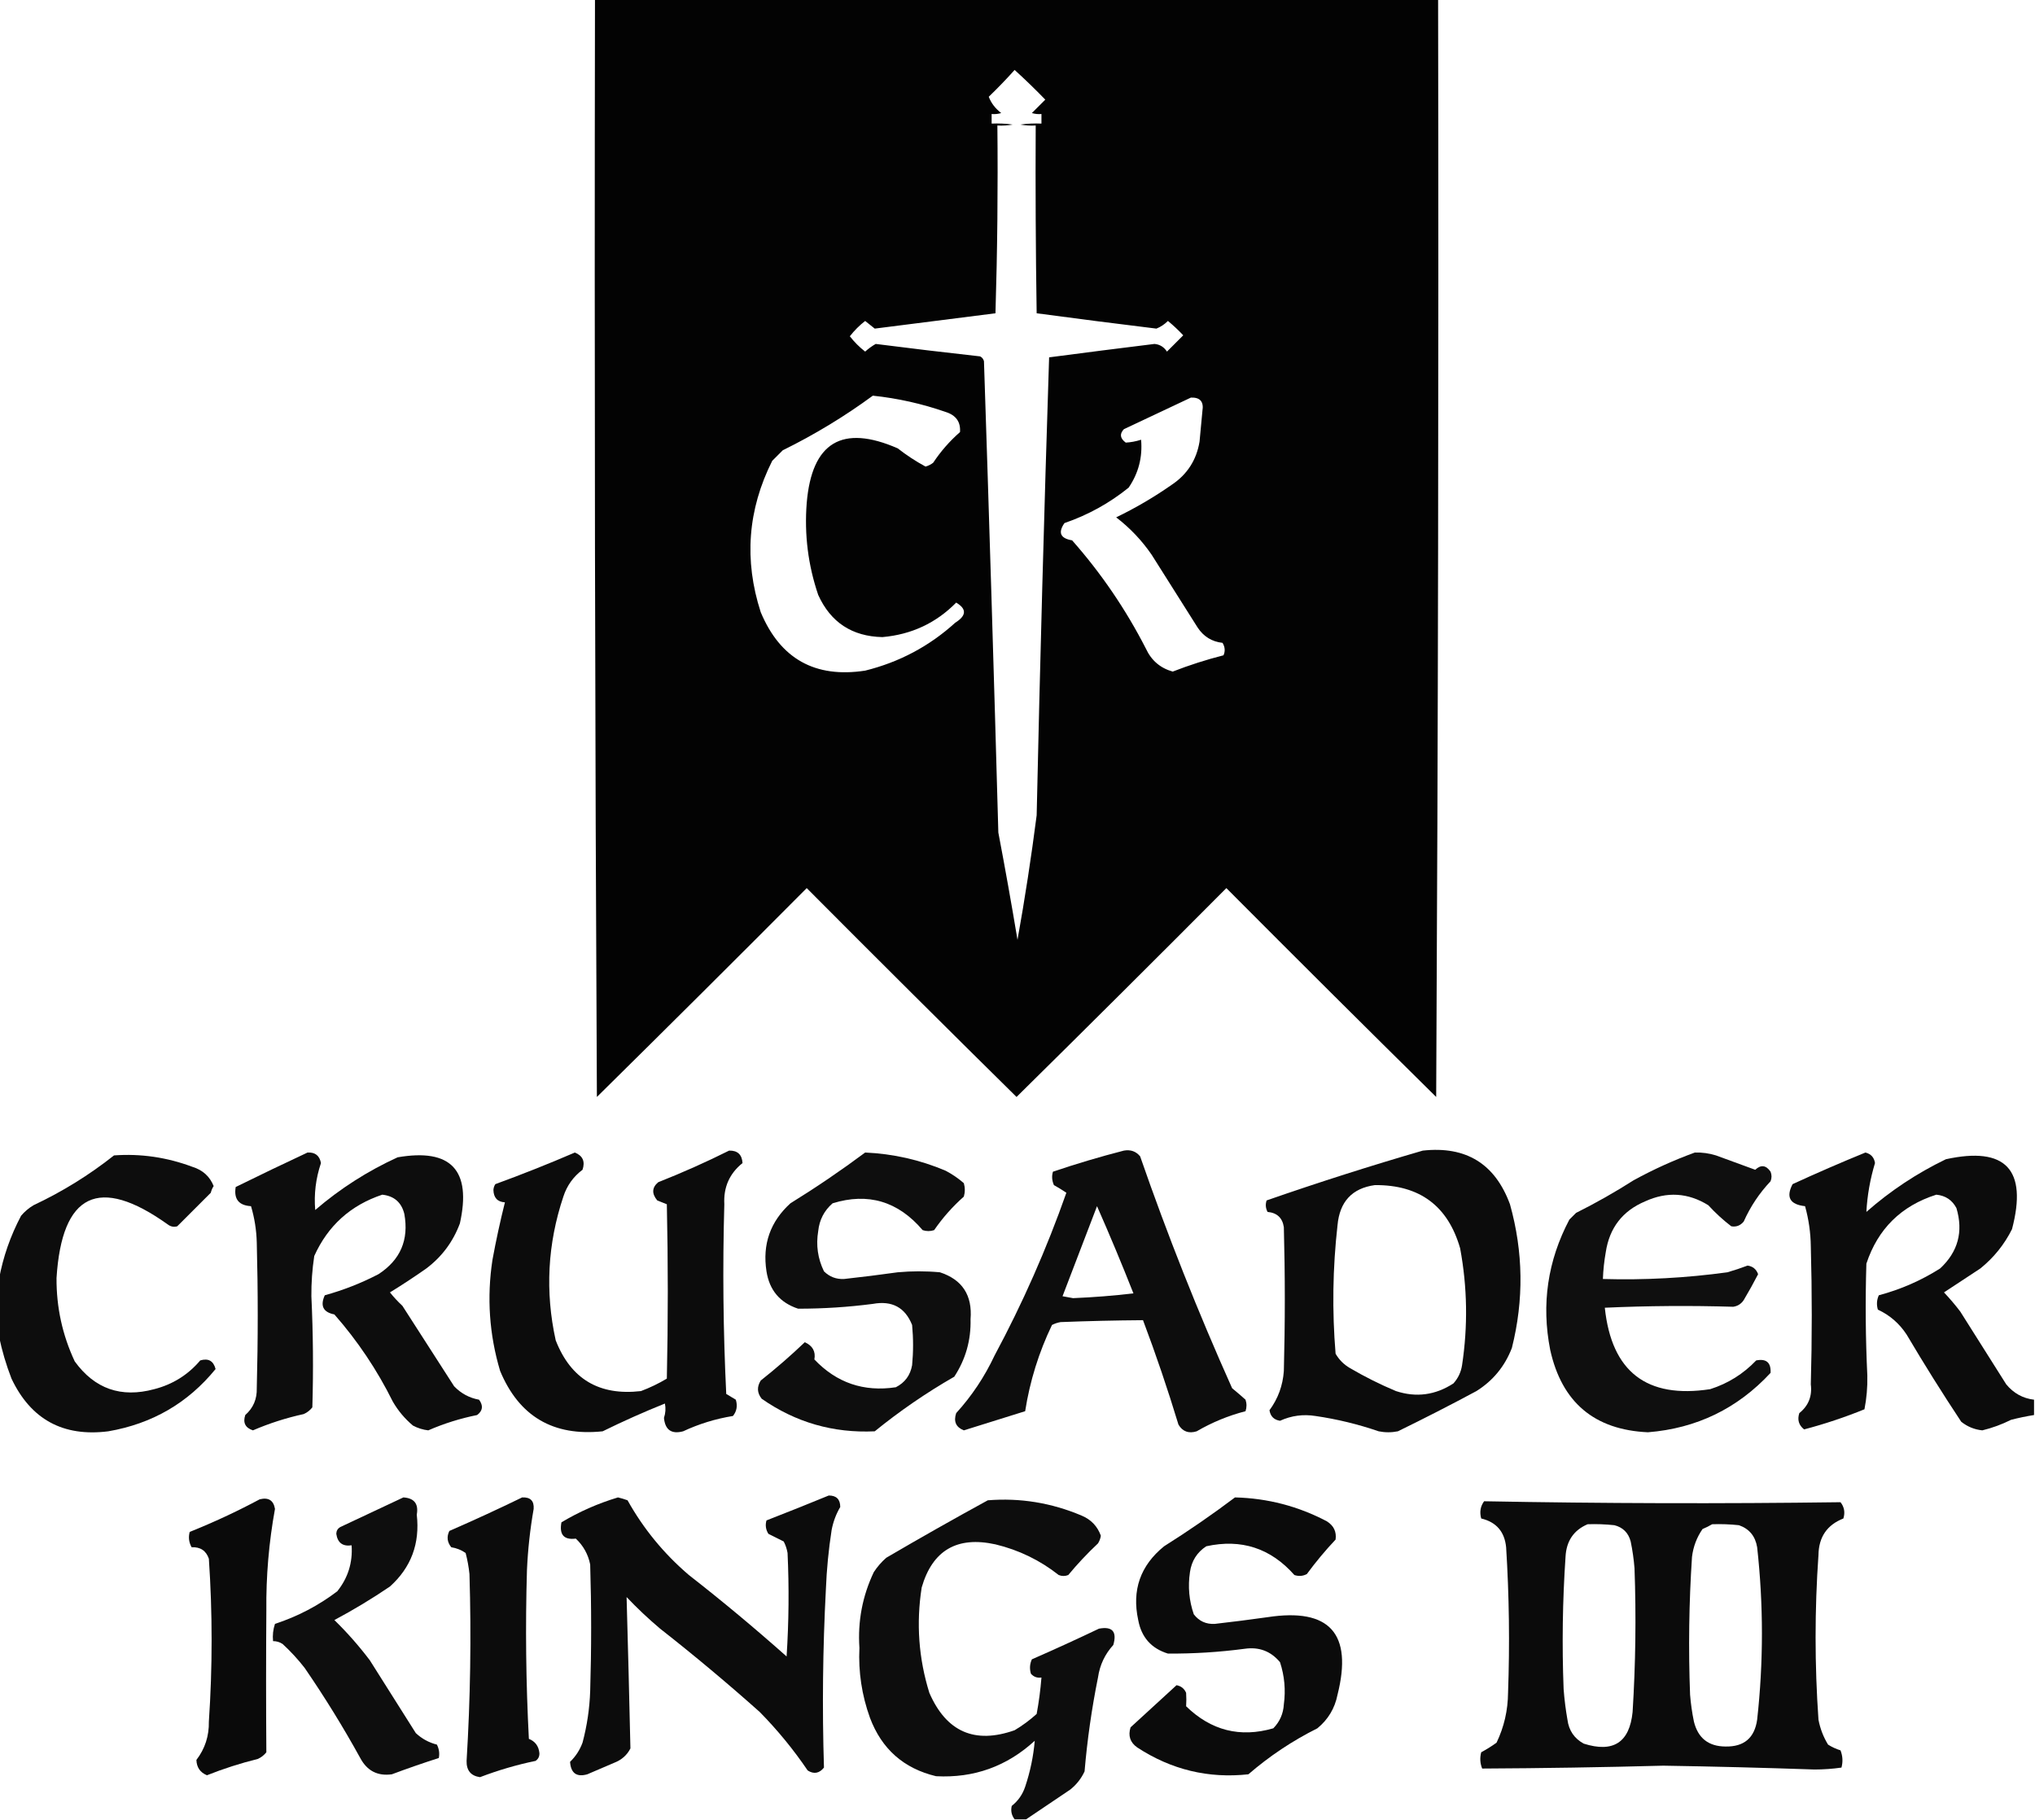
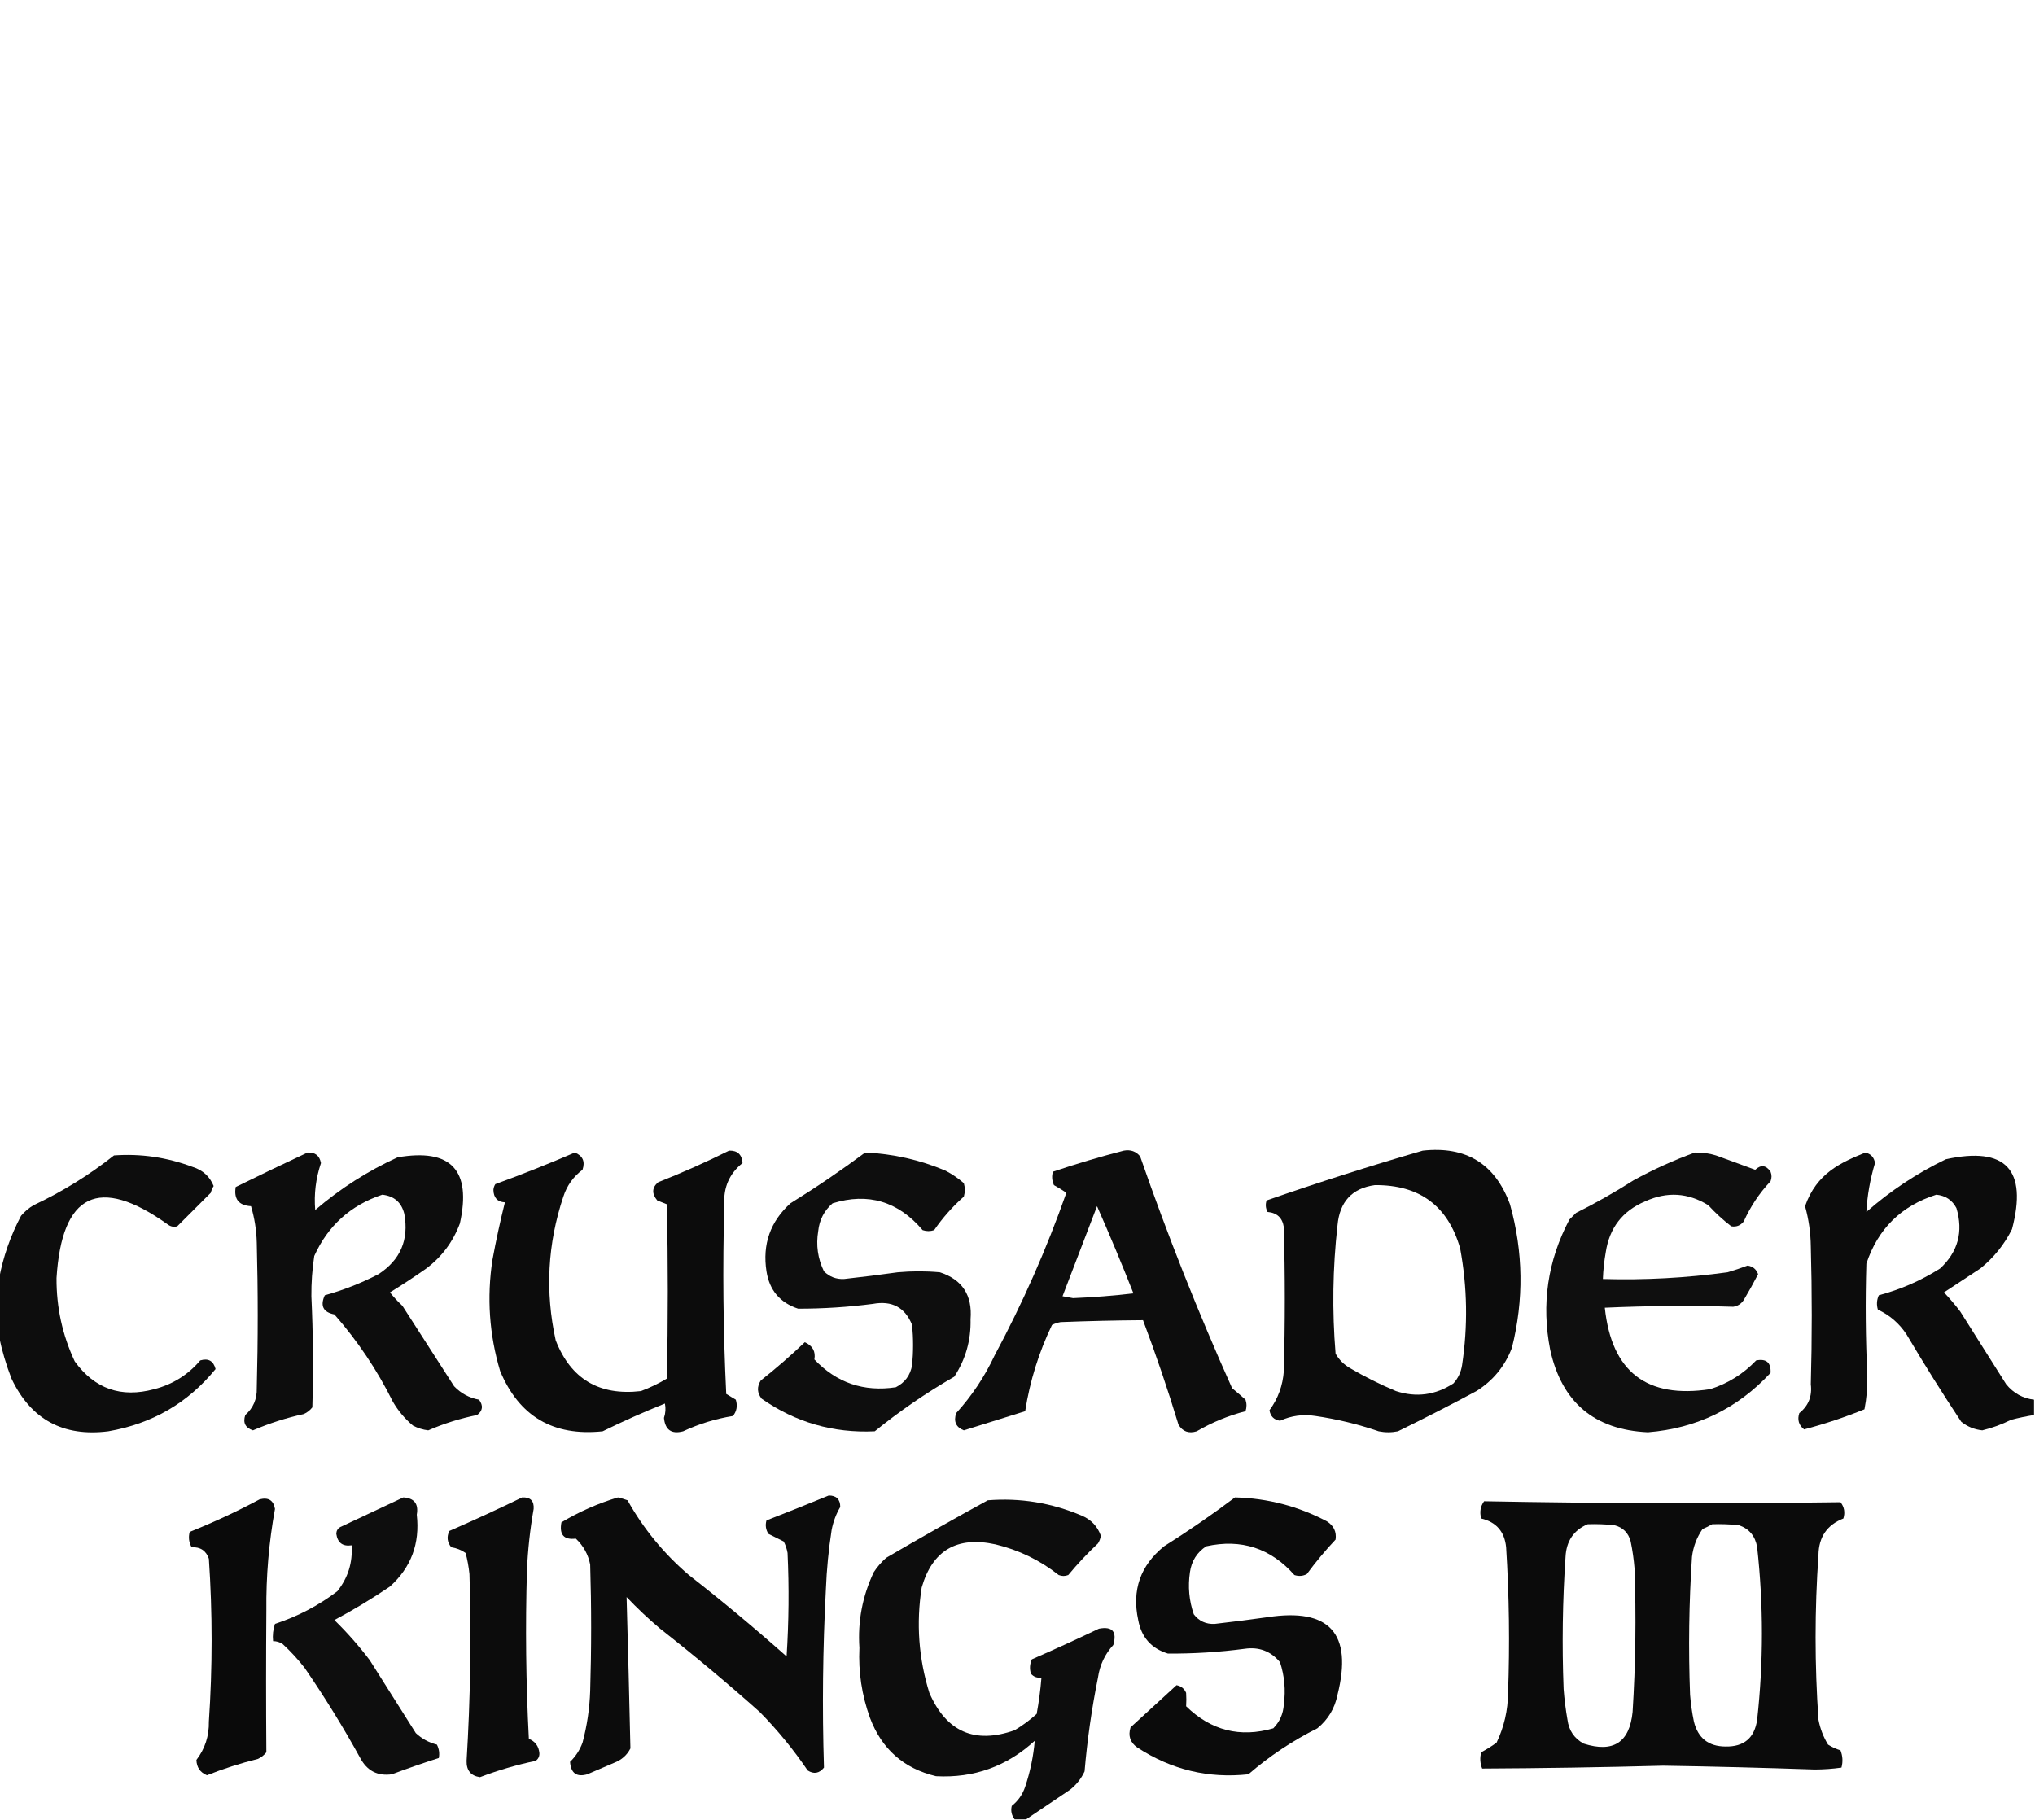
<svg xmlns="http://www.w3.org/2000/svg" version="1.1" width="1062px" height="950px" style="shape-rendering:geometricPrecision; text-rendering:geometricPrecision; image-rendering:optimizeQuality; fill-rule:evenodd; clip-rule:evenodd">
  <g>
-     <path style="opacity:0.986" fill="#000000" d="M 310.5,-0.5 C 457.167,-0.5 603.833,-0.5 750.5,-0.5C 750.833,190.501 750.5,381.501 749.5,572.5C 712.847,536.347 676.347,500.014 640,463.5C 603.653,500.014 567.153,536.347 530.5,572.5C 493.847,536.347 457.347,500.014 421,463.5C 384.653,500.014 348.153,536.347 311.5,572.5C 310.5,381.501 310.167,190.501 310.5,-0.5 Z M 529.5,36.5 C 534.965,41.464 540.298,46.63 545.5,52C 543.167,54.333 540.833,56.667 538.5,59C 540.134,59.493 541.801,59.66 543.5,59.5C 543.5,61.167 543.5,62.833 543.5,64.5C 539.818,64.335 536.152,64.501 532.5,65C 535.146,65.497 537.813,65.664 540.5,65.5C 540.333,98.168 540.5,130.835 541,163.5C 561.773,166.284 582.607,168.951 603.5,171.5C 605.747,170.594 607.747,169.261 609.5,167.5C 612.317,169.817 614.984,172.317 617.5,175C 614.667,177.833 611.833,180.667 609,183.5C 607.438,181.09 605.271,179.756 602.5,179.5C 584.136,181.754 565.802,184.087 547.5,186.5C 544.919,266.153 542.752,345.82 541,425.5C 538.21,447.239 534.877,468.906 531,490.5C 527.882,471.794 524.549,453.128 521,434.5C 518.722,352.477 516.222,270.477 513.5,188.5C 513.182,187.353 512.516,186.519 511.5,186C 493.305,183.978 475.138,181.812 457,179.5C 455.037,180.625 453.204,181.959 451.5,183.5C 448.5,181.167 445.833,178.5 443.5,175.5C 445.833,172.5 448.5,169.833 451.5,167.5C 453.167,168.833 454.833,170.167 456.5,171.5C 477.5,168.833 498.5,166.167 519.5,163.5C 520.5,130.84 520.833,98.174 520.5,65.5C 523.187,65.664 525.854,65.497 528.5,65C 524.848,64.501 521.182,64.335 517.5,64.5C 517.5,62.833 517.5,61.167 517.5,59.5C 519.199,59.66 520.866,59.493 522.5,59C 519.403,56.609 517.237,53.776 516,50.5C 520.703,45.965 525.203,41.298 529.5,36.5 Z M 455.5,206.5 C 468.485,207.864 481.151,210.697 493.5,215C 498.879,216.677 501.379,220.177 501,225.5C 495.588,230.241 490.921,235.574 487,241.5C 485.806,242.43 484.473,243.097 483,243.5C 477.907,240.742 473.073,237.575 468.5,234C 439.491,221.323 423.657,230.823 421,262.5C 419.709,278.927 421.709,294.927 427,310.5C 433.492,324.806 444.659,332.14 460.5,332.5C 475.667,331.163 488.5,325.163 499,314.5C 504.574,317.793 504.407,321.293 498.5,325C 485.003,337.251 469.336,345.584 451.5,350C 425.359,354.014 407.192,343.847 397,319.5C 388.202,292.328 390.202,265.995 403,240.5C 404.833,238.667 406.667,236.833 408.5,235C 425.148,226.797 440.814,217.297 455.5,206.5 Z M 621.5,207.5 C 626.316,207.32 628.316,209.653 627.5,214.5C 626.97,219.83 626.47,225.164 626,230.5C 624.4,240.097 619.567,247.597 611.5,253C 602.326,259.423 592.66,265.09 582.5,270C 589.707,275.54 595.874,282.04 601,289.5C 609,302.167 617,314.833 625,327.5C 628.122,332.224 632.455,334.89 638,335.5C 639.309,337.686 639.476,339.853 638.5,342C 629.487,344.294 620.654,347.128 612,350.5C 605.511,348.681 600.844,344.681 598,338.5C 587.512,318.022 574.679,299.189 559.5,282C 553.377,280.99 552.044,277.99 555.5,273C 567.809,268.765 578.976,262.598 589,254.5C 594.132,246.972 596.299,238.639 595.5,229.5C 592.84,230.347 590.174,230.847 587.5,231C 584.518,228.809 584.185,226.476 586.5,224C 598.258,218.452 609.924,212.952 621.5,207.5 Z" />
-   </g>
+     </g>
  <g>
    <path style="opacity:0.95" fill="#000000" d="M 380.5,600.5 C 384.887,600.385 387.22,602.551 387.5,607C 380.684,612.472 377.517,619.639 378,628.5C 377.067,661.525 377.4,694.525 379,727.5C 380.667,728.5 382.333,729.5 384,730.5C 384.987,733.697 384.487,736.53 382.5,739C 373.46,740.458 364.794,743.124 356.5,747C 350.435,748.605 347.102,746.271 346.5,740C 347.332,737.522 347.499,735.022 347,732.5C 336.005,736.913 325.171,741.746 314.5,747C 288.714,749.7 270.881,739.2 261,715.5C 255.332,696.501 253.999,677.168 257,657.5C 258.858,647.404 261.025,637.404 263.5,627.5C 259.604,627.269 257.604,625.102 257.5,621C 257.585,619.893 257.919,618.893 258.5,618C 272.492,612.892 286.326,607.392 300,601.5C 304.126,603.181 305.46,606.181 304,610.5C 299.194,614.11 295.861,618.777 294,624.5C 285.751,649.141 284.418,674.141 290,699.5C 297.872,719.697 312.705,728.53 334.5,726C 339.198,724.234 343.698,722.067 348,719.5C 348.667,689.167 348.667,658.833 348,628.5C 346.333,627.833 344.667,627.167 343,626.5C 340.045,622.934 340.212,619.768 343.5,617C 356.159,611.999 368.493,606.499 380.5,600.5 Z" />
  </g>
  <g>
    <path style="opacity:0.947" fill="#000000" d="M 586.5,600.5 C 590.013,599.876 592.847,600.876 595,603.5C 609.231,644.526 625.231,684.859 643,724.5C 645.433,726.492 647.766,728.492 650,730.5C 650.667,732.5 650.667,734.5 650,736.5C 641.022,738.826 632.522,742.326 624.5,747C 620.328,748.291 617.161,747.124 615,743.5C 609.424,725.105 603.257,706.938 596.5,689C 582.177,689.104 567.844,689.437 553.5,690C 551.899,690.273 550.399,690.773 549,691.5C 542.122,705.802 537.455,720.802 535,736.5C 524.42,739.803 513.753,743.136 503,746.5C 498.874,744.868 497.541,741.868 499,737.5C 507.155,728.532 513.822,718.532 519,707.5C 533.704,680.097 546.204,651.763 556.5,622.5C 554.434,621.094 552.268,619.76 550,618.5C 548.965,616.109 548.798,613.776 549.5,611.5C 561.757,607.355 574.09,603.689 586.5,600.5 Z M 572.5,629.5 C 579.105,644.462 585.438,659.628 591.5,675C 581.063,676.237 570.563,677.071 560,677.5C 558.167,677.167 556.333,676.833 554.5,676.5C 560.507,660.81 566.507,645.143 572.5,629.5 Z" />
  </g>
  <g>
    <path style="opacity:0.952" fill="#000000" d="M 742.5,600.5 C 765.049,598.017 780.216,607.351 788,628.5C 794.974,653.396 795.307,678.396 789,703.5C 785.299,713.092 779.133,720.592 770.5,726C 756.958,733.271 743.292,740.271 729.5,747C 726.167,747.667 722.833,747.667 719.5,747C 708.751,743.306 697.751,740.64 686.5,739C 680.072,737.978 673.905,738.811 668,741.5C 664.833,741 663,739.167 662.5,736C 666.967,729.936 669.467,723.103 670,715.5C 670.667,690.5 670.667,665.5 670,640.5C 669.289,635.623 666.456,632.956 661.5,632.5C 660.48,630.568 660.313,628.568 661,626.5C 688.036,617.098 715.203,608.431 742.5,600.5 Z M 717.5,618.5 C 740.803,618.327 755.637,629.327 762,651.5C 765.757,671.735 766.09,692.068 763,712.5C 762.436,716.127 760.936,719.293 758.5,722C 749.067,728.13 739.067,729.463 728.5,726C 720.221,722.527 712.221,718.527 704.5,714C 701.333,712.167 698.833,709.667 697,706.5C 695.151,684.158 695.485,661.825 698,639.5C 699.117,627.136 705.617,620.136 717.5,618.5 Z" />
  </g>
  <g>
    <path style="opacity:0.947" fill="#000000" d="M -0.5,697.5 C -0.5,687.5 -0.5,677.5 -0.5,667.5C 1.604,656.027 5.437,645.027 11,634.5C 12.873,632.291 15.04,630.458 17.5,629C 32.56,621.918 46.56,613.252 59.5,603C 73.491,601.992 87.157,603.992 100.5,609C 105.819,610.658 109.486,613.991 111.5,619C 110.809,620.067 110.309,621.234 110,622.5C 104.113,628.387 98.279,634.221 92.5,640C 90.711,640.52 89.044,640.187 87.5,639C 51.624,613.417 32.291,622.751 29.5,667C 29.4,682.243 32.567,696.743 39,710.5C 49.385,724.852 63.218,729.685 80.5,725C 90.117,722.528 98.117,717.528 104.5,710C 108.731,708.733 111.398,710.233 112.5,714.5C 98.059,732.233 79.393,743.066 56.5,747C 32.937,749.972 16.103,740.805 6,719.5C 3.188,712.23 1.021,704.896 -0.5,697.5 Z" />
  </g>
  <g>
    <path style="opacity:0.949" fill="#000000" d="M 160.5,601.5 C 164.451,601.285 166.784,603.118 167.5,607C 164.799,615.024 163.799,623.19 164.5,631.5C 177.51,620.325 191.843,611.158 207.5,604C 235.344,599.181 246.177,610.681 240,638.5C 236.443,648.053 230.61,655.886 222.5,662C 216.302,666.363 209.969,670.53 203.5,674.5C 205.483,676.984 207.65,679.317 210,681.5C 219,695.5 228,709.5 237,723.5C 240.626,727.255 244.96,729.588 250,730.5C 252.292,733.607 251.959,736.273 249,738.5C 240.191,740.27 231.691,742.937 223.5,746.5C 220.676,746.17 218.009,745.336 215.5,744C 211.248,740.419 207.748,736.252 205,731.5C 196.793,714.971 186.626,699.804 174.5,686C 168.654,684.853 166.987,681.52 169.5,676C 179.218,673.316 188.551,669.65 197.5,665C 208.972,657.549 213.472,647.049 211,633.5C 209.507,627.509 205.674,624.175 199.5,623.5C 182.975,629.005 171.141,639.671 164,655.5C 162.939,662.448 162.439,669.448 162.5,676.5C 163.413,695.829 163.579,715.162 163,734.5C 161.786,736.049 160.286,737.215 158.5,738C 149.384,739.987 140.55,742.82 132,746.5C 128.006,745.171 126.673,742.504 128,738.5C 132.165,734.83 134.165,730.163 134,724.5C 134.667,699.167 134.667,673.833 134,648.5C 133.836,642.025 132.836,635.691 131,629.5C 124.618,629.12 121.952,625.786 123,619.5C 135.484,613.34 147.984,607.34 160.5,601.5 Z" />
  </g>
  <g>
    <path style="opacity:0.943" fill="#000000" d="M 451.5,601.5 C 466.068,602.142 480.068,605.309 493.5,611C 496.927,612.796 500.094,614.963 503,617.5C 503.667,619.833 503.667,622.167 503,624.5C 497.09,629.739 491.923,635.572 487.5,642C 485.5,642.667 483.5,642.667 481.5,642C 468.7,626.949 453.034,622.283 434.5,628C 430.112,631.813 427.612,636.646 427,642.5C 425.769,649.85 426.769,656.85 430,663.5C 432.906,666.369 436.406,667.702 440.5,667.5C 449.851,666.474 459.184,665.307 468.5,664C 475.833,663.333 483.167,663.333 490.5,664C 502.175,667.814 507.508,675.981 506.5,688.5C 506.77,699.425 503.937,709.425 498,718.5C 483.385,726.889 469.551,736.389 456.5,747C 434.859,748.008 415.192,742.341 397.5,730C 395.092,726.957 394.926,723.791 397,720.5C 404.999,714.164 412.666,707.498 420,700.5C 424.082,702.341 425.749,705.341 425,709.5C 436.604,721.702 450.77,726.535 467.5,724C 472.224,721.604 475.057,717.77 476,712.5C 476.667,705.5 476.667,698.5 476,691.5C 472.343,682.339 465.51,678.672 455.5,680.5C 442.539,682.182 429.539,683.015 416.5,683C 407.044,679.876 401.544,673.376 400,663.5C 397.816,649.384 401.983,637.55 412.5,628C 425.973,619.665 438.973,610.831 451.5,601.5 Z" />
  </g>
  <g>
    <path style="opacity:0.94" fill="#000000" d="M 884.5,601.5 C 888.247,601.392 891.914,601.892 895.5,603C 902.361,605.508 909.194,608.008 916,610.5C 918.966,607.735 921.633,608.068 924,611.5C 924.667,613.167 924.667,614.833 924,616.5C 918.157,622.684 913.49,629.684 910,637.5C 908.263,639.625 906.096,640.458 903.5,640C 899.2,636.702 895.2,633.035 891.5,629C 880.93,622.445 869.93,621.779 858.5,627C 846.756,631.97 839.922,640.803 838,653.5C 837.171,658.137 836.671,662.804 836.5,667.5C 858.271,668.127 879.938,666.96 901.5,664C 905.054,662.972 908.554,661.805 912,660.5C 914.722,660.886 916.555,662.386 917.5,665C 915.134,669.565 912.634,674.065 910,678.5C 908.681,680.487 906.848,681.654 904.5,682C 882.157,681.326 859.823,681.492 837.5,682.5C 841.021,715.92 859.354,730.087 892.5,725C 901.789,722.041 909.789,717.041 916.5,710C 921.799,708.967 924.299,711.134 924,716.5C 906.719,735.14 885.386,745.473 860,747.5C 832.065,746.237 815.065,731.904 809,704.5C 804.32,680.674 807.653,658.008 819,636.5C 820.167,635.333 821.333,634.167 822.5,633C 832.825,627.84 842.825,622.173 852.5,616C 862.911,610.289 873.577,605.456 884.5,601.5 Z" />
  </g>
  <g>
-     <path style="opacity:0.95" fill="#000000" d="M 1061.5,730.5 C 1061.5,733.167 1061.5,735.833 1061.5,738.5C 1057.47,739.139 1053.47,739.972 1049.5,741C 1044.7,743.403 1039.7,745.236 1034.5,746.5C 1030.38,746.072 1026.71,744.572 1023.5,742C 1013.62,727.086 1004.12,711.919 995,696.5C 991.208,690.704 986.208,686.371 980,683.5C 979.231,680.901 979.398,678.401 980.5,676C 991.92,672.954 1002.59,668.288 1012.5,662C 1021.84,653.313 1024.67,642.813 1021,630.5C 1018.79,626.306 1015.29,623.972 1010.5,623.5C 992.175,629.325 980.008,641.325 974,659.5C 973.407,679.005 973.574,698.505 974.5,718C 974.623,723.939 974.123,729.772 973,735.5C 962.653,739.706 952.153,743.206 941.5,746C 938.71,743.79 937.877,740.956 939,737.5C 943.773,733.678 945.773,728.678 945,722.5C 945.667,698.5 945.667,674.5 945,650.5C 944.913,643.356 943.913,636.356 942,629.5C 934.092,628.637 931.925,624.804 935.5,618C 948.055,612.222 960.722,606.722 973.5,601.5C 976.393,602.226 978.06,604.06 978.5,607C 975.963,615.396 974.463,623.896 974,632.5C 986.546,621.471 1000.38,612.304 1015.5,605C 1046.69,598.195 1058.19,610.361 1050,641.5C 1046.02,649.489 1040.52,656.323 1033.5,662C 1027.17,666.167 1020.83,670.333 1014.5,674.5C 1017.52,677.686 1020.35,681.02 1023,684.5C 1031,697.167 1039,709.833 1047,722.5C 1050.84,727.142 1055.67,729.809 1061.5,730.5 Z" />
+     <path style="opacity:0.95" fill="#000000" d="M 1061.5,730.5 C 1061.5,733.167 1061.5,735.833 1061.5,738.5C 1057.47,739.139 1053.47,739.972 1049.5,741C 1044.7,743.403 1039.7,745.236 1034.5,746.5C 1030.38,746.072 1026.71,744.572 1023.5,742C 1013.62,727.086 1004.12,711.919 995,696.5C 991.208,690.704 986.208,686.371 980,683.5C 979.231,680.901 979.398,678.401 980.5,676C 991.92,672.954 1002.59,668.288 1012.5,662C 1021.84,653.313 1024.67,642.813 1021,630.5C 1018.79,626.306 1015.29,623.972 1010.5,623.5C 992.175,629.325 980.008,641.325 974,659.5C 973.407,679.005 973.574,698.505 974.5,718C 974.623,723.939 974.123,729.772 973,735.5C 962.653,739.706 952.153,743.206 941.5,746C 938.71,743.79 937.877,740.956 939,737.5C 943.773,733.678 945.773,728.678 945,722.5C 945.667,698.5 945.667,674.5 945,650.5C 944.913,643.356 943.913,636.356 942,629.5C 948.055,612.222 960.722,606.722 973.5,601.5C 976.393,602.226 978.06,604.06 978.5,607C 975.963,615.396 974.463,623.896 974,632.5C 986.546,621.471 1000.38,612.304 1015.5,605C 1046.69,598.195 1058.19,610.361 1050,641.5C 1046.02,649.489 1040.52,656.323 1033.5,662C 1027.17,666.167 1020.83,670.333 1014.5,674.5C 1017.52,677.686 1020.35,681.02 1023,684.5C 1031,697.167 1039,709.833 1047,722.5C 1050.84,727.142 1055.67,729.809 1061.5,730.5 Z" />
  </g>
  <g>
    <path style="opacity:0.95" fill="#000000" d="M 432.5,780.5 C 436.489,780.489 438.489,782.489 438.5,786.5C 436.335,790.149 434.835,794.149 434,798.5C 432.406,808.773 431.406,819.107 431,829.5C 429.373,860.494 429.04,891.494 430,922.5C 427.552,925.545 424.719,926.045 421.5,924C 414.112,913.107 405.778,902.94 396.5,893.5C 379.605,878.435 362.272,863.935 344.5,850C 338.38,844.847 332.547,839.347 327,833.5C 327.739,859.804 328.406,886.137 329,912.5C 327.215,916.008 324.381,918.508 320.5,920C 315.833,922 311.167,924 306.5,926C 300.914,927.594 297.914,925.428 297.5,919.5C 300.413,916.678 302.58,913.345 304,909.5C 306.359,900.657 307.692,891.657 308,882.5C 308.667,860.5 308.667,838.5 308,816.5C 306.928,811.188 304.428,806.688 300.5,803C 294.285,803.776 291.785,800.943 293,794.5C 302.264,788.953 312.097,784.62 322.5,781.5C 324.197,781.899 325.863,782.399 327.5,783C 335.776,797.839 346.442,810.839 359.5,822C 376.938,835.602 393.938,849.768 410.5,864.5C 411.666,846.509 411.833,828.509 411,810.5C 410.64,808.392 409.973,806.392 409,804.5C 406.333,803.167 403.667,801.833 401,800.5C 399.627,798.305 399.294,795.971 400,793.5C 410.956,789.242 421.789,784.909 432.5,780.5 Z" />
  </g>
  <g>
    <path style="opacity:0.944" fill="#000000" d="M 210.5,781.5 C 216.179,781.85 218.513,784.85 217.5,790.5C 219.212,805.557 214.546,818.057 203.5,828C 194.165,834.336 184.499,840.169 174.5,845.5C 181.167,852.004 187.334,859.004 193,866.5C 201,879.167 209,891.833 217,904.5C 220.141,907.438 223.807,909.438 228,910.5C 229.15,912.754 229.484,915.087 229,917.5C 220.797,920.124 212.63,922.957 204.5,926C 197.058,927.029 191.558,924.195 188,917.5C 179.085,901.331 169.419,885.664 159,870.5C 155.535,866.033 151.702,861.867 147.5,858C 145.975,856.991 144.308,856.491 142.5,856.5C 142.183,853.428 142.516,850.428 143.5,847.5C 155.341,843.619 166.175,837.953 176,830.5C 181.61,823.5 184.11,815.5 183.5,806.5C 178.845,807.181 176.178,805.181 175.5,800.5C 175.529,798.971 176.196,797.804 177.5,797C 188.591,791.785 199.591,786.618 210.5,781.5 Z" />
  </g>
  <g>
    <path style="opacity:0.953" fill="#000000" d="M 272.5,781.5 C 276.793,781.299 278.793,783.299 278.5,787.5C 276.638,798.087 275.472,808.754 275,819.5C 274.137,848.851 274.471,878.184 276,907.5C 279.327,908.837 281.161,911.337 281.5,915C 281.561,916.711 280.894,918.044 279.5,919C 269.582,921.062 259.916,923.895 250.5,927.5C 245.724,926.821 243.39,923.988 243.5,919C 245.489,886.533 245.989,854.033 245,821.5C 244.612,817.781 243.945,814.114 243,810.5C 240.776,808.946 238.276,807.946 235.5,807.5C 233.367,804.872 233.034,802.039 234.5,799C 247.377,793.391 260.044,787.558 272.5,781.5 Z" />
  </g>
  <g>
    <path style="opacity:0.948" fill="#000000" d="M 535.5,949.5 C 533.5,949.5 531.5,949.5 529.5,949.5C 527.891,947.399 527.391,945.065 528,942.5C 531.318,939.866 533.651,936.533 535,932.5C 537.642,924.612 539.309,916.612 540,908.5C 525.417,921.876 508.25,928.042 488.5,927C 471.614,922.967 460.114,912.8 454,896.5C 449.744,884.707 447.91,872.54 448.5,860C 447.573,846.141 450.073,832.974 456,820.5C 457.812,817.72 459.979,815.22 462.5,813C 480.004,802.747 497.671,792.747 515.5,783C 532.392,781.648 548.726,784.315 564.5,791C 569.396,793.061 572.729,796.561 574.5,801.5C 574.281,802.938 573.781,804.271 573,805.5C 567.439,810.725 562.272,816.225 557.5,822C 555.833,822.667 554.167,822.667 552.5,822C 542.704,814.269 531.704,808.936 519.5,806C 499.446,801.598 486.613,809.098 481,828.5C 478.073,847.168 479.407,865.502 485,883.5C 493.862,903.851 508.695,910.351 529.5,903C 533.615,900.552 537.448,897.719 541,894.5C 542.162,888.205 542.996,881.871 543.5,875.5C 541.278,875.822 539.444,875.155 538,873.5C 537.231,870.901 537.398,868.401 538.5,866C 550.251,860.86 561.918,855.527 573.5,850C 580.505,848.676 583.005,851.51 581,858.5C 576.615,863.304 573.948,868.971 573,875.5C 569.733,891.705 567.399,908.039 566,924.5C 564.262,928.241 561.762,931.408 558.5,934C 550.768,939.19 543.101,944.356 535.5,949.5 Z" />
  </g>
  <g>
    <path style="opacity:0.957" fill="#000000" d="M 644.5,781.5 C 661.49,781.914 677.49,786.081 692.5,794C 696.059,796.28 697.559,799.447 697,803.5C 691.623,809.208 686.623,815.208 682,821.5C 679.936,822.591 677.769,822.758 675.5,822C 663.118,807.984 647.785,802.984 629.5,807C 624.655,810.189 621.822,814.689 621,820.5C 619.874,828.045 620.54,835.379 623,842.5C 625.758,846.089 629.425,847.756 634,847.5C 643.182,846.456 652.349,845.29 661.5,844C 693.871,839.044 706.038,852.544 698,884.5C 696.595,891.576 693.095,897.409 687.5,902C 674.468,908.512 662.468,916.512 651.5,926C 630.603,928.277 611.27,923.61 593.5,912C 589.788,909.398 588.622,905.898 590,901.5C 598,894.167 606,886.833 614,879.5C 616.398,879.958 618.064,881.292 619,883.5C 619.155,885.856 619.155,888.189 619,890.5C 632.016,903.178 647.183,907.011 664.5,902C 667.874,898.557 669.707,894.39 670,889.5C 671.011,882 670.345,874.667 668,867.5C 663.193,861.729 657.027,859.396 649.5,860.5C 636.21,862.255 622.877,863.088 609.5,863C 600.823,860.321 595.657,854.488 594,845.5C 590.612,829.881 595.112,817.047 607.5,807C 620.247,798.971 632.581,790.471 644.5,781.5 Z" />
  </g>
  <g>
    <path style="opacity:0.96" fill="#000000" d="M 135.5,782.5 C 140.083,781.343 142.75,783.01 143.5,787.5C 140.314,805.005 138.814,822.671 139,840.5C 138.814,865.169 138.814,889.836 139,914.5C 137.786,916.049 136.286,917.215 134.5,918C 125.46,920.236 116.626,923.069 108,926.5C 104.46,925.058 102.627,922.391 102.5,918.5C 106.976,912.664 109.142,905.998 109,898.5C 110.913,870.156 110.913,841.823 109,813.5C 107.56,809.292 104.56,807.292 100,807.5C 98.578,804.97 98.245,802.303 99,799.5C 111.543,794.477 123.709,788.81 135.5,782.5 Z" />
  </g>
  <g>
    <path style="opacity:0.957" fill="#000000" d="M 774.5,783.5 C 836.502,784.662 898.502,784.829 960.5,784C 962.478,786.497 962.978,789.331 962,792.5C 953.489,795.824 949.156,802.157 949,811.5C 947,840.167 947,868.833 949,897.5C 949.888,902.169 951.555,906.503 954,910.5C 956.022,911.786 958.189,912.786 960.5,913.5C 961.655,916.446 961.821,919.446 961,922.5C 956.414,923.153 951.747,923.487 947,923.5C 920.673,922.588 894.34,921.921 868,921.5C 836.498,922.342 804.998,922.842 773.5,923C 772.39,920.263 772.223,917.429 773,914.5C 775.762,913.019 778.429,911.353 781,909.5C 784.923,901.302 786.923,892.635 787,883.5C 787.921,858.138 787.588,832.805 786,807.5C 785.191,799.362 780.857,794.362 773,792.5C 772.068,789.177 772.568,786.177 774.5,783.5 Z M 828.5,795.5 C 833.179,795.334 837.845,795.501 842.5,796C 846.973,797.14 849.807,799.973 851,804.5C 851.958,809.123 852.625,813.79 853,818.5C 853.897,843.524 853.564,868.524 852,893.5C 850.404,909.392 841.904,914.892 826.5,910C 821.568,907.314 818.735,903.148 818,897.5C 817.07,892.201 816.403,886.867 816,881.5C 815.113,858.475 815.447,835.475 817,812.5C 817.419,804.276 821.253,798.609 828.5,795.5 Z M 893.5,795.5 C 898.179,795.334 902.845,795.501 907.5,796C 912.876,797.875 916.043,801.708 917,807.5C 920.321,837.499 920.321,867.499 917,897.5C 915.647,907.017 910.147,911.684 900.5,911.5C 891.624,911.458 886.124,907.124 884,898.5C 883.042,893.877 882.375,889.21 882,884.5C 881.084,860.471 881.417,836.471 883,812.5C 883.662,807.175 885.495,802.342 888.5,798C 890.315,797.243 891.981,796.41 893.5,795.5 Z" />
  </g>
</svg>